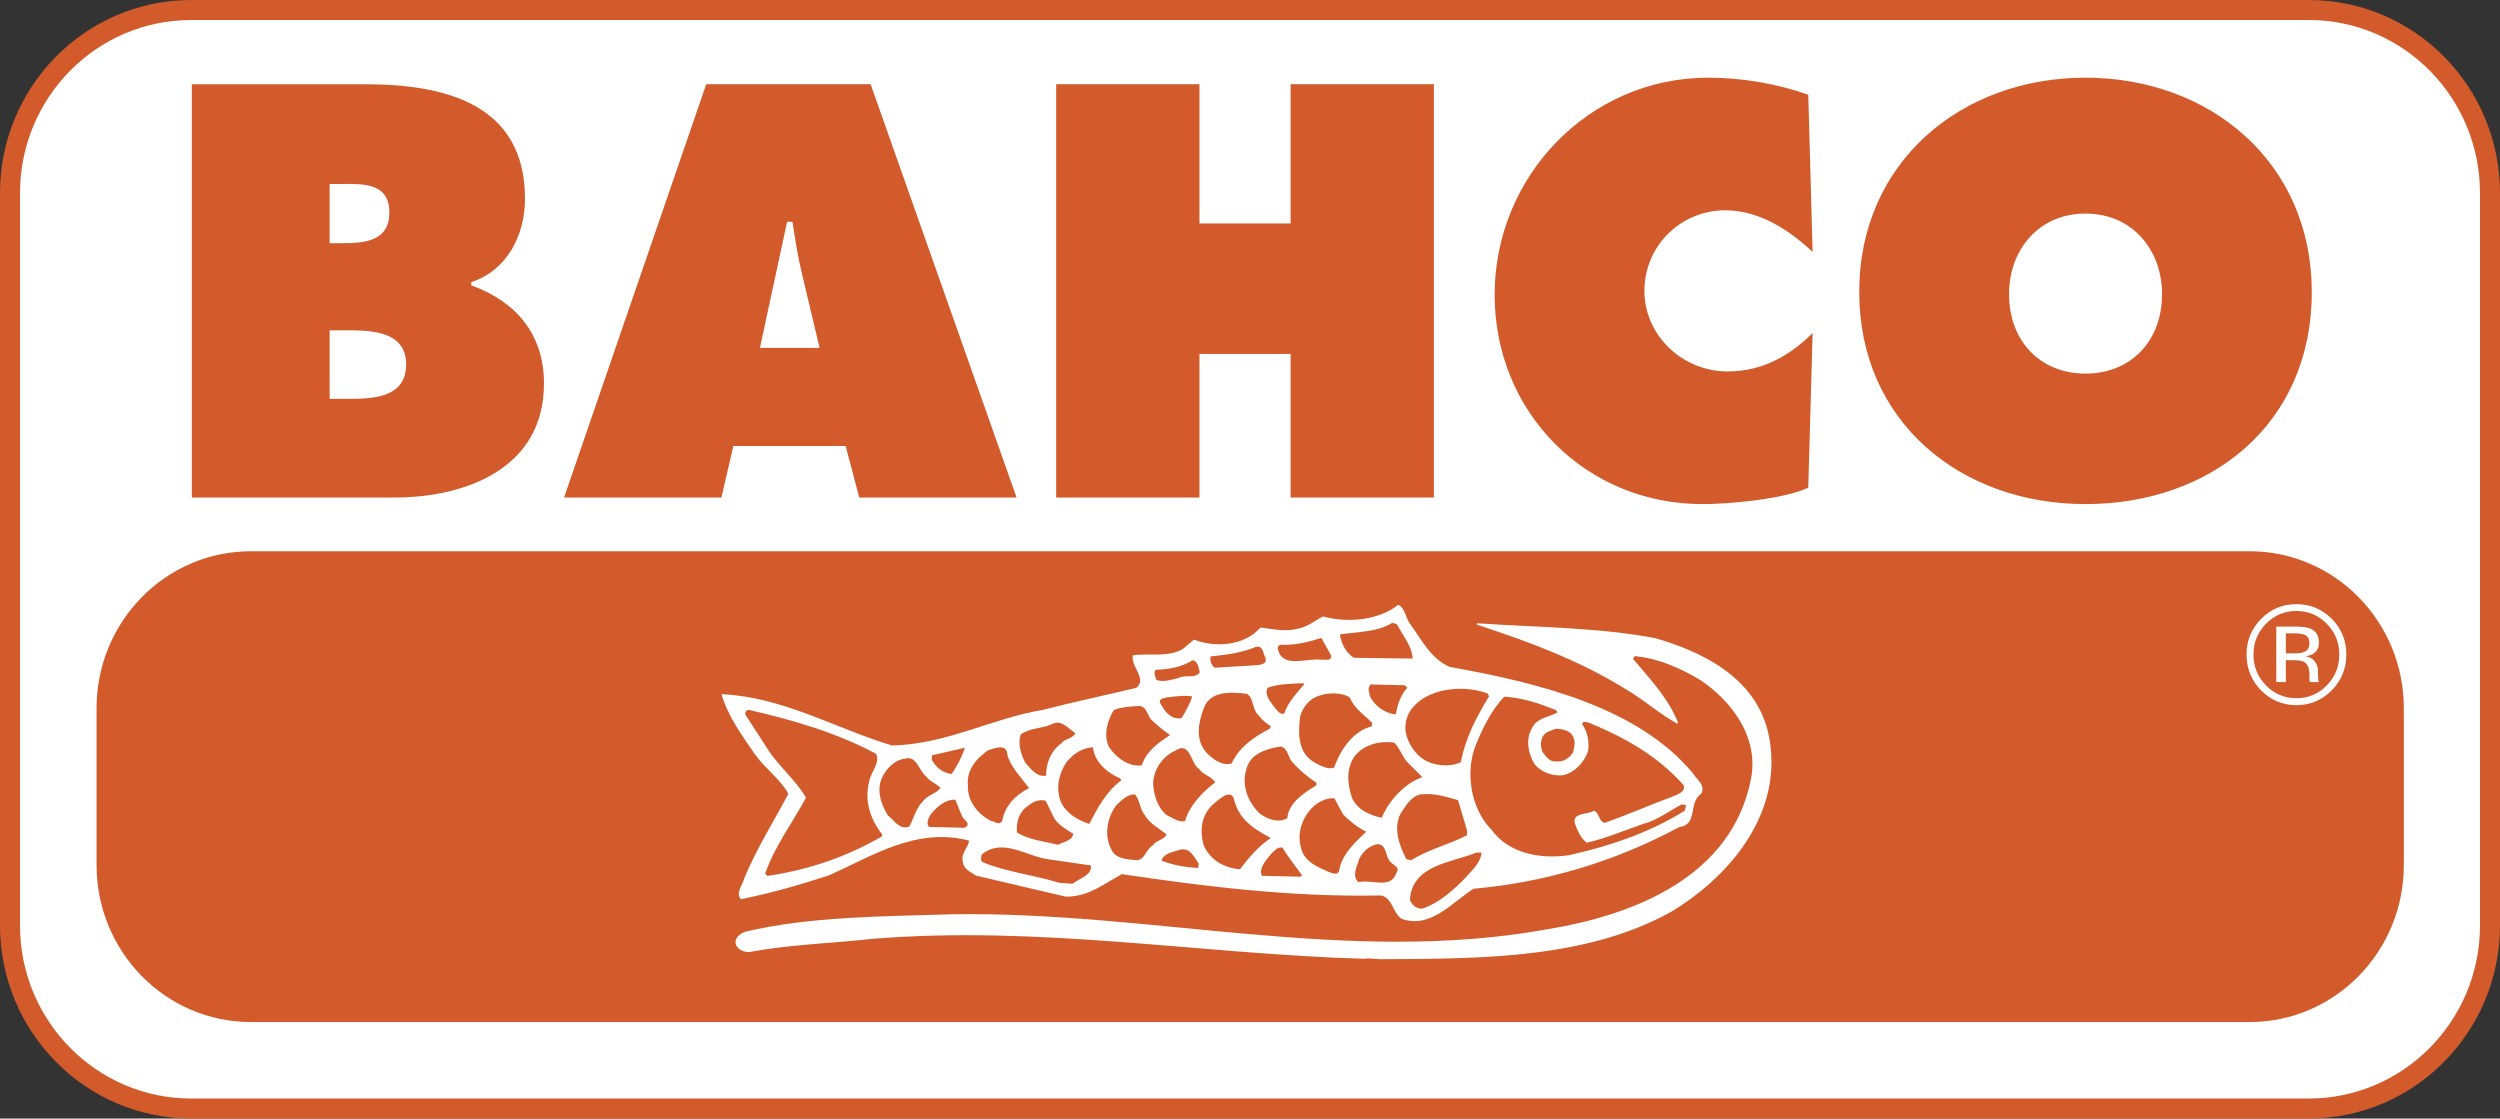
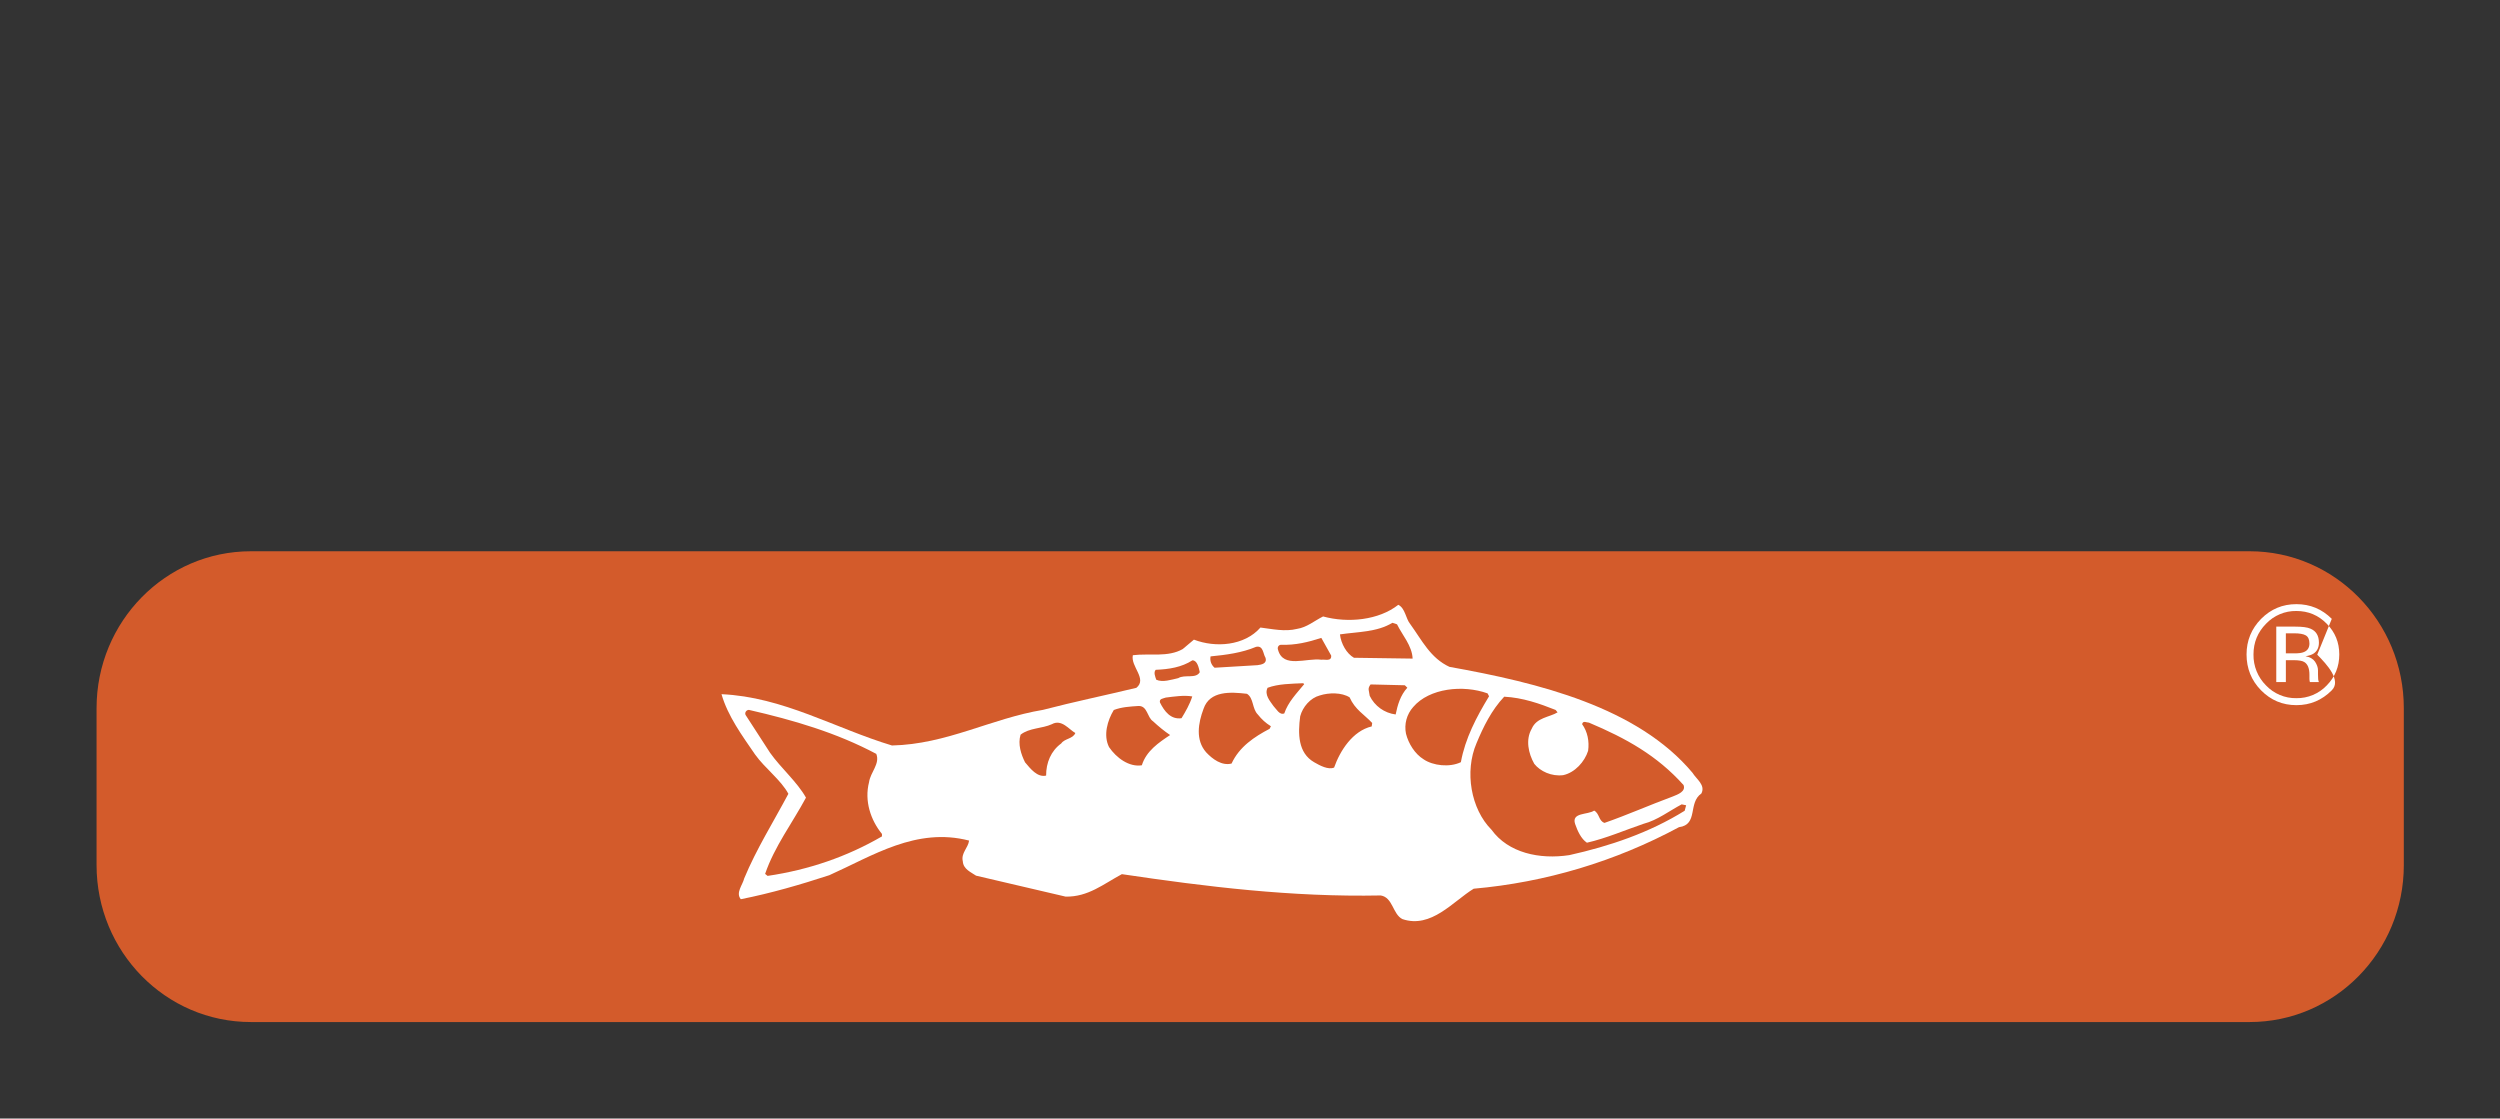
<svg xmlns="http://www.w3.org/2000/svg" viewBox="0 0 2223.69 994.9" data-name="Layer 1" id="Layer_1">
  <rect x="0" y="0" width="2223.69" height="994.9" fill="#333333" stroke="none" />
  <defs>
    <style>
      .cls-1, .cls-2 {
        fill: #fff;
      }

      .cls-1, .cls-2, .cls-3 {
        fill-rule: evenodd;
      }

      .cls-2 {
        stroke: #d35b2b;
        stroke-miterlimit: 33.89;
        stroke-width: 17.79px;
      }

      .cls-3 {
        fill: #d35b2b;
      }
    </style>
  </defs>
-   <path d="M2214.79,823.11c0,89.91-72.19,162.89-161.21,162.89H170.1c-89.04,0-161.2-72.98-161.2-162.89V171.76C8.9,81.83,81.06,8.9,170.1,8.9h1883.48c89.01,0,161.21,72.93,161.21,162.86v651.35Z" class="cls-2" />
  <path d="M2138.14,769.5c0,77.08-61.42,139.58-137.14,139.58H223.12c-75.8,0-137.23-62.49-137.23-139.58v-139.61c0-77.03,61.44-139.55,137.23-139.55h1777.88c75.72,0,137.14,62.53,137.14,139.55v139.61Z" class="cls-3" />
  <path d="M1254.34,555.05c10.47,14.46,17.94,30.27,34.93,38.11,79.67,14.24,167.22,35.87,216.15,94.19,3.48,5.72,11.8,10.92,7.92,18.44-12.17,8.38-2.48,27.72-19.93,29.97-56.5,30.46-118.62,49.08-182.56,54.72-18.26,11.09-37.74,35.74-63.44,27.03-8.74-4.38-8.37-19.27-19.27-21.02-79.14,1.57-155.34-7.81-230.25-18.95-16.48,8.82-29.93,20.31-49.99,19.99l-79.73-18.65c-4.34-3.03-11.34-5.68-11.76-12.71-1.78-7.44,4.72-11.85,5.58-18.49-47-12.11-85.67,13.53-124.34,30.8-25.68,8.4-51.75,15.98-78.7,21.35-4.82-5.68,1.67-12.74,2.98-18.44,10.76-25.99,25.95-50.21,39.32-75.32-6.55-12.28-20.96-22.77-29.69-35.06-11.39-16.67-24.07-33.77-29.8-53.55,54.86,2.45,101.07,30.4,151.63,45.63,48.74-1.06,88.29-24.06,134.35-31.69,27.38-7.15,55.61-12.97,83.06-19.61,9.92-7.98-5.33-18.95-3.15-29,14.8-1.83,31.28,2.05,44.36-5.47l9.96-8.38c19.18,7.39,44.89,5.55,59.18-10.76,10.47,1.3,21.82,3.9,32.58,1.19,8.74-1.35,15.28-7.12,23.13-11.05,22.17,6.08,49.54,3.32,66.9-10.36,6.17,3.02,6.61,12.24,10.58,17.11h0Z" class="cls-1" />
-   <path d="M1473.26,567.88c48.77,14.36,96.74,41.01,101.79,98.1,6.72,65.06-42.28,117.53-89.17,145.38-73.84,40.74-165.21,41.49-254.51,41.8-5.16.48-11.67-1.27-18.26-.35-146.2-4.28-287.75-29.79-436.95-17.76-36.52,4.07-74.41,5.1-109.65,11.78-4.77.03-9.57-1.7-11.76-6.11-2.19-5.68,3.02-10.1,7.78-11.88,57.85-13.83,123.12-13.63,184.04-15.6,177.1-2.87,351.34,45.32,528.84,13.5,77.42-12.62,164.35-46.33,181.87-132.97,8.11-39.18-18.97-71.61-45.19-89.12-17-10-36.15-18.77-56.61-20.87-2.15-.88-1.73,1.3-3.03,2.18,13.98,16.69,29.69,32.88,38.91,53.95.43,1.35,1.35,2.2.86,3.98-16.11-8.77-28.78-20.6-45.77-30.62-41.44-25.81-86.3-42.36-132.49-57.56l-.45-1.35c53.54,3.77,108.78,3.59,159.75,13.5h0Z" class="cls-1" />
  <path d="M1242.62,555.31c4.71,9.7,13.37,18.95,13.88,30.5l-52.2-.74c-6.51-3.7-11.5-12.46-12.44-20.8,15.98-2.36,32.96-1.95,46.64-10.31l4.12,1.35ZM1184.05,583.09c.48,5.55-5.5,3.22-8.74,3.72-13.32-1.8-33.84,7.98-38.48-8.66-.93-2.31.4-4.63,2.68-4.63,12.81.45,24.27-2.39,35.77-6.13l8.77,15.71ZM1125.59,584.98c1.73,5.27-3.51,6.19-7.03,6.67l-38.2,2.28c-2.98-2.43-4.36-6.31-3.59-10.08,13.98-1.36,27.86-3.19,40.48-8.51,6.54-1.36,6.11,6.16,8.34,9.64ZM1067.17,597.89c-3.44,6.13-13.46,1.75-19.12,5.29-6.1,1.36-13.93,4.03-19.58,1.41-.91-2.66-2.62-6.59-.48-8.82,11.76-.45,23.09-2.26,32.63-8.43,4.36.01,5.67,6.54,6.55,10.54h0ZM1160.04,608.55c-6.89,8.4-14.29,15.89-17.7,26.02-4.31,1.75-7.02-3.96-9.62-6.56-3.03-4.41-8.29-10.05-5.24-16.24,9.55-3.57,21.31-3.59,31.71-4.07l.86.86h0ZM1251.79,611.71c-6.13,6.61-8.69,15.41-10.39,23.79-10.02-1.26-18.71-7.52-23.1-16.61-.53-4.81-2.2-6.16.79-10.1l30.48.74,2.22,2.19h0ZM1323.15,616.74l1.32,2.58c-11.24,18.52-21.21,37.47-25.06,58.62-10,4.84-24.77,3.14-33.11-2.53-7.83-4.81-13.5-14.03-15.71-22.8-1.74-8.49.65-17.3,6.43-23.76,14.34-16.8,44.36-19.93,66.12-12.11h0ZM1109.14,617.11c6.15,3.9,4.45,13.18,9.66,18.42,3.51,4.38,6.81,7.42,11.65,10.47l-1.17,2.26c-13.49,7.07-26.91,15.91-33.83,30.91-8.66,2.2-17-3.96-22.65-10.05-9.56-10.95-7.07-25.89-2.27-38.65,5.55-16.28,24.24-15.03,38.6-13.35ZM1200.44,620.27c4.84,10.97,13.15,15.33,20.09,22.8l-.43,3.06c-16.98,4.01-28.2,21.66-33.44,36.6-5.14,2.2-12.57-1.73-17.78-4.76-14.41-8.29-14.46-25.49-12.39-40.85,2.2-8.37,9.09-16.32,17.38-18.52,8.22-2.66,19.6-2.74,26.56,1.67h0ZM1060.49,619.45c-2.2,7.04-6.1,13.71-9.56,19.38-9.52,1.36-15.24-6.06-19.17-13.98-.89-3.5,2.98-3.5,5.19-4.38,7.42-.91,16.1-2.27,23.54-1.01h0ZM1383.69,631.48l1.73,2.15c-7.34,4.44-18.69,4.46-23.02,14.62-5.6,9.68-2.94,21.96,2.31,31.18,5.27,6.61,15.3,11.37,25.73,10.05,10.44-2.28,19.08-11.96,22.14-21.63,1.22-8.37-.53-17.17-5.34-23.73.88-3.51,3.9-1.35,6.11-1.35,33.11,13.96,60.57,29.26,84.12,55.52,2.26,5.72-5.14,8.38-9.49,10.13-20.47,7.55-40.45,16.42-60.82,23.53-5.27-1.75-4.38-8.34-9.2-10.95-5.63,3.96-20.41,1.39-16.93,11.91,2.15,6.16,5.27,13.18,10.49,16.67,17.43-4.01,33.51-11.12,50.44-16.85,12.17-3.14,23.02-11.56,33.86-17.28l3.96.83-1.3,4.86c-31.28,19.45-66.52,31.44-102.59,39.47-26.55,4.05-54.38-2-69.23-22.57-18.39-18.44-24.14-51.8-13.35-76.94,6.03-14.51,13.37-29.48,24.64-41.41,16.52.87,31.32,6.08,45.73,11.79ZM1025.57,641.54c5.17,4.81,10.01,8.74,15.21,12.26-9.96,6.61-21.22,14.14-25.14,26.9-11.26,1.8-22.63-6.54-29.18-16.19-5.28-10.52-1.39-23.73,4.23-32.98,6.95-2.66,14.34-3.09,22.18-3.59,7.86-.01,7.42,10.09,12.7,13.61h0ZM779.43,670.55c3.51,8.79-5.17,16.29-6.43,25.14-4.31,16.67,1.44,33.79,11.48,46.08v2.18c-31.24,18.16-65.21,29.74-101.72,35.14l-2.2-1.78c8.21-24.21,24.27-45.34,36.34-67.83-7.87-14.03-22.31-26.29-31.93-39.89l-21.85-33.75c-.88-2.2.86-4.41,3.03-4.41,39.65,9.08,77.95,20.32,113.29,39.13h0ZM956.49,652c-2.14,5.27-9.56,4.84-12.55,9.27-9.13,6.64-13.49,17.17-13.44,28.6-7.83,1.8-13.9-6.08-18.74-11.8-3.49-7.02-6.59-16.21-3.98-24.58,7.79-6.16,19.13-5.34,27.82-9.33,8.7-4.86,15.27,4.77,20.89,7.83h0Z" class="cls-3" />
-   <path d="M1399.57,656.08c2.2,4.38.43,9.22-.35,13.18-3.5,5.29-8.29,8.37-14.36,7.98-6.91.88-10.05-4.84-13.07-8.79-1.73-4.79-1.8-11.83,2.1-15.38,2.2-2.61,6.13-3.06,9.55-4.84,6.54.01,13.98,1.71,16.13,7.86ZM1251.53,677.66l13.58,13.58c-15.25,5.29-29.97,20.78-36.02,36.17-10.49-2.18-21.76-6.94-26.63-17.96-4.01-12.26-5.32-26.32,2.92-37.39,8.24-10.1,22.17-13.23,34.78-11.53,4.81,4.85,7,11.84,11.36,17.13h0ZM896.07,671.56c3.1,11,12.7,20.62,19.25,29.39-11.7,6.19-21.26,15.02-23.84,29.13-3,4.81-6.93,0-10.43,0-10.48-5.68-20.53-16.59-20.12-31.15-1.39-14.03,7.29-24.21,18.16-31.69,6.07-1.82,16.5-6.25,16.98,4.32ZM1149.68,678.02c6.56,7.44,13.61,13.13,21.43,18.37l-.43,2.23c-10.03,6.19-24.8,15.47-25.59,29.08-8.24,4.92-18.72.53-24.8-4.28-9.61-9.2-16.65-24.58-11.44-39.97,3.44-13.23,18.21-17.65,30.36-19.45,6.51,1.31,6.16,9.65,10.47,14.03h0ZM972.21,664.69c.92,12.74,13.1,23.23,24.05,27.59l1.26,1.78c-12.57,8.87-21.65,24.67-28.52,38.81-11.35-3.5-24.88-11.8-27.09-25.41-2.2-10.53,1.23-21.98,7.3-30.35,6.5-7.55,14.28-11.95,23.01-12.41h0ZM858.21,665.1c-2.61,8.37-6.93,16.32-11.67,23.33-8.27-.83-14.84-6.54-17.92-13.15l.43-3.48c10.05-2.26,19.58-4.5,29.17-6.71h0ZM1066.15,683.58c3.49,5.27,11.34,7.02,14.86,12.2-10.45,7.98-23.02,20.31-26.86,34.42-5.68,1.78-11.32-3.01-16.51-5.21-7.94-6.59-11.01-17.09-11.89-26.32-.49-13.2,7.78-25.51,19.45-30.88,13.46-9.23,13.99,11.41,20.95,15.78h0ZM823.45,690.28c3.5,4.81,9.18,6.59,13.11,10.49-3.49,5.29-11.34,6.21-15.19,11.48-6.54,6.19-8.25,14.97-12.57,22.93-8.7,3.54-13.9-6.11-19.18-10.05-6.13-9.62-10.52-23.68-4.45-34.66,3.85-7.52,11.24-14.62,19.09-15.5,11.28-3.54,12.62,10.04,19.18,15.3ZM1018.02,724.63c4.36,7.92,13.09,12.31,19.62,17.54-2.61,5.29-9.13,4.89-12.15,9.7-6.07,3.11-6.91,13.24-14.77,13.27-9.09-.88-19.12-1.3-22.65-10.49-6.15-12.26-3.15-28.12,5.1-38.7,4.75-3.98,9.12-9.7,16.47-9.27,4.42,5.24,4.02,12.71,8.38,17.96h0ZM1098.02,712.47c4.85,17.15,17.52,25.01,32.29,32.88-10.82,7.47-19.05,16.77-27.3,27.79-13.92-.83-26.56-8.24-32.23-20.97-4.02-13.63-2.31-27.66,8.98-37.42,4.81-3.98,16.06-14.54,18.26-2.28h0ZM1296.9,711.75l7.95,26.82v4.36c-16.08,8.4-34.3,12.46-49.52,22.19l-4.36-.88c-6.13-11.43-11.88-27.21-5.34-40.4,4.73-7.07,9.49-15.42,17.76-17.25,12.59-1.32,23.11,2.13,33.51,5.16ZM1194.67,724.45c6.13,6.13,12.7,11.4,20.54,15.33-9.99,9.68-21.71,19.86-24.24,35.26-1.73,3.93-6.54,1.32-9.14.48-10.05-4.38-20.49-8.74-24.02-19.27-4.79-14.06-.05-29.03,10.34-38.73,4.71-4.44,11.72-7.92,18.69-7.5l7.83,14.42h0ZM855.36,724.88c.88,4.38,9.62,7.44,2.67,11.43l-31.79-.77c-2.63-3.06-.44-8.34,2.11-11.85,5.64-6.64,13.02-12.79,21.3-12.39,2.19,4.38,3.5,9.17,5.71,13.58h0ZM938.05,728.52c5.27,6.61,10.49,9.22,16.6,13.18-.86,6.13-8.69,7.04-13.48,9.7-12.63-3.06-25.68-4.31-36.59-10.89-.92-9.62,2.08-18.9,9.92-23.73,4.36-3.96,10.41-6.19,15.63-4.46l7.91,16.21ZM1237.52,767.38c2.13,2.18,8.26,4.36,4.36,9.25-4.33,14.49-22.19,5.32-33.49,8.03-6.56-5.24-.91-14.97.79-21.15,3.48-6.59,9.12-11.45,16.51-12.76,8.69,1.25,6.11,12.27,11.83,16.64ZM970.45,769.82c.52,9.25-10.03,11.14-16.39,16.26l-11.95-.86c-22-6.86-46.76-9.52-67.87-18.26-2.76-1.36-1.37-5.12-.95-6.94,18.74-15.36,40.32,2.15,60.05,4.41l37.11,5.38h0ZM1066.23,768.04l-.4,3.98c-10.93-.43-22.7-2.56-32.75-6.51,2.2-7.04,10.44-7.5,16.54-9.73,9.09-2.2,12.62,6.99,16.61,12.26ZM1140.64,753.91c5.5,8.79,11.93,17.09,17.46,24.53l-1.35,1.36-34.37-.8c-3.18-7.39,4.94-15.28,9.12-20.41,2.74-2.31,4.98-5.53,9.14-4.67h0ZM1317.75,758.34c-.88,9.75-8.69,15.78-14.62,22.75-10.97,11.14-22.83,21.82-37.5,27-5.47.91-10.05-3.24-11.48-7.85,1.75-31.01,37.5-32.98,58.97-41.88l4.62-.03Z" class="cls-3" />
-   <path d="M2069.62,554.83c7.42,7.52,11.12,16.61,11.12,27.3s-3.7,19.96-11.12,27.51c-7.02,7.4-16.83,11.53-27.03,11.37-10.22.17-20.03-3.95-27.05-11.37-7.28-7.29-11.29-17.21-11.12-27.51,0-10.69,3.75-19.78,11.14-27.3,7.02-7.41,16.82-11.54,27.03-11.37,10.56,0,19.55,3.75,27.03,11.37ZM2074.07,550.45c-8.77-8.72-19.18-13.07-31.49-13.07s-22.67,4.36-31.36,13.07c-8.64,8.82-12.97,19.38-12.97,31.69s4.25,23.07,12.89,31.87c8.66,8.79,19.05,13.2,31.44,13.2s22.72-4.41,31.49-13.2c8.66-8.82,12.94-19.45,12.94-31.87s-4.28-22.94-12.94-31.69ZM2049.15,580.03c-1.8.77-4.51,1.12-8.13,1.12h-7.81v-17.83h7.37c4.73,0,8.18.58,10.36,1.83,2.1,1.25,3.24,3.62,3.24,7.22.01,3.79-1.66,6.33-5.03,7.67h0ZM2024.66,606.66h8.56v-19.45h6.78c4.59,0,7.78.53,9.55,1.62,3.09,1.83,4.63,5.6,4.63,11.3v3.9l.16,1.6c.03.23.1.38.13.56.03.16.1.3.13.48h8.03l-.27-.61c-.27-.82-.42-1.69-.43-2.56-.09-1.23-.14-2.46-.13-3.7v-3.57c0-2.53-.91-5.02-2.63-7.68-1.8-2.58-4.59-4.18-8.48-4.81,3.06-.51,5.45-1.27,7.17-2.39,3.16-2.08,4.76-5.34,4.76-9.7,0-6.21-2.5-10.39-7.57-12.49-2.76-1.22-7.25-1.78-13.32-1.78h-17.04v49.27h-.01,0Z" class="cls-1" />
-   <path d="M293.21,216.31v-52.66h9.18c19.31,0,43.93-1.95,43.93,25.36,0,25.34-21.72,27.29-41.04,27.29h-12.07ZM170.62,442.55h180.03c63.72,0,133.21-25.86,133.21-101.45,0-43.86-25.1-73.1-64.65-87.26v-2.93c31.83-10.26,47.77-41.89,47.77-74.08,0-84.85-71.92-101.9-142.38-101.9h-153.98v367.63h0ZM293.21,293.8h13.05c21.23,0,55-.49,55,30.25s-31.36,30.71-53.09,30.71h-14.97v-60.96h0ZM675.95,309.41l24.15-112.1h4.81c2.41,15.6,4.81,31.66,8.68,47.29l15.42,64.81h-53.06ZM652.3,396.69h99.88l12.09,45.86h139.96l-129.83-367.64h-146.23l-126.46,367.63h139.97l10.62-45.85h0ZM939.45,74.91h127.45v123.85h81.07v-123.85h127.44v367.64h-127.44v-127.75h-81.07v127.75h-127.45V74.91h0ZM1612.26,224.1c-21.23-19.99-47.78-37.04-77.71-37.04-39.6,0-71.89,31.69-71.89,71.65s34.28,71.68,73.84,71.68c30.38,0,54.54-13.15,75.77-34.15l-3.85,137.51c-21.28,10.23-70.48,14.63-94.11,14.63-103.81,0-184.87-81.44-184.87-186.26s83.5-193.04,190.11-193.04c29.95,0,60.84,5.34,88.87,15.14l3.85,139.89h0ZM1855.01,189.97c41.97,0,68.09,32.7,68.09,71.67,0,41.92-28.01,70.69-68.09,70.69s-68.01-28.77-68.01-70.69c0-38.97,26-71.67,68.01-71.67ZM1855.01,69.09c-110.54,0-201.26,75.11-201.26,190.62s90.26,188.67,201.26,188.67,201.26-70.7,201.26-188.67c-.01-115.52-90.72-190.62-201.26-190.62Z" class="cls-3" />
+   <path d="M2069.62,554.83c7.42,7.52,11.12,16.61,11.12,27.3s-3.7,19.96-11.12,27.51c-7.02,7.4-16.83,11.53-27.03,11.37-10.22.17-20.03-3.95-27.05-11.37-7.28-7.29-11.29-17.21-11.12-27.51,0-10.69,3.75-19.78,11.14-27.3,7.02-7.41,16.82-11.54,27.03-11.37,10.56,0,19.55,3.75,27.03,11.37ZM2074.07,550.45c-8.77-8.72-19.18-13.07-31.49-13.07s-22.67,4.36-31.36,13.07c-8.64,8.82-12.97,19.38-12.97,31.69s4.25,23.07,12.89,31.87c8.66,8.79,19.05,13.2,31.44,13.2s22.72-4.41,31.49-13.2s-4.28-22.94-12.94-31.69ZM2049.15,580.03c-1.8.77-4.51,1.12-8.13,1.12h-7.81v-17.83h7.37c4.73,0,8.18.58,10.36,1.83,2.1,1.25,3.24,3.62,3.24,7.22.01,3.79-1.66,6.33-5.03,7.67h0ZM2024.66,606.66h8.56v-19.45h6.78c4.59,0,7.78.53,9.55,1.62,3.09,1.83,4.63,5.6,4.63,11.3v3.9l.16,1.6c.03.23.1.38.13.56.03.16.1.3.13.48h8.03l-.27-.61c-.27-.82-.42-1.69-.43-2.56-.09-1.23-.14-2.46-.13-3.7v-3.57c0-2.53-.91-5.02-2.63-7.68-1.8-2.58-4.59-4.18-8.48-4.81,3.06-.51,5.45-1.27,7.17-2.39,3.16-2.08,4.76-5.34,4.76-9.7,0-6.21-2.5-10.39-7.57-12.49-2.76-1.22-7.25-1.78-13.32-1.78h-17.04v49.27h-.01,0Z" class="cls-1" />
</svg>